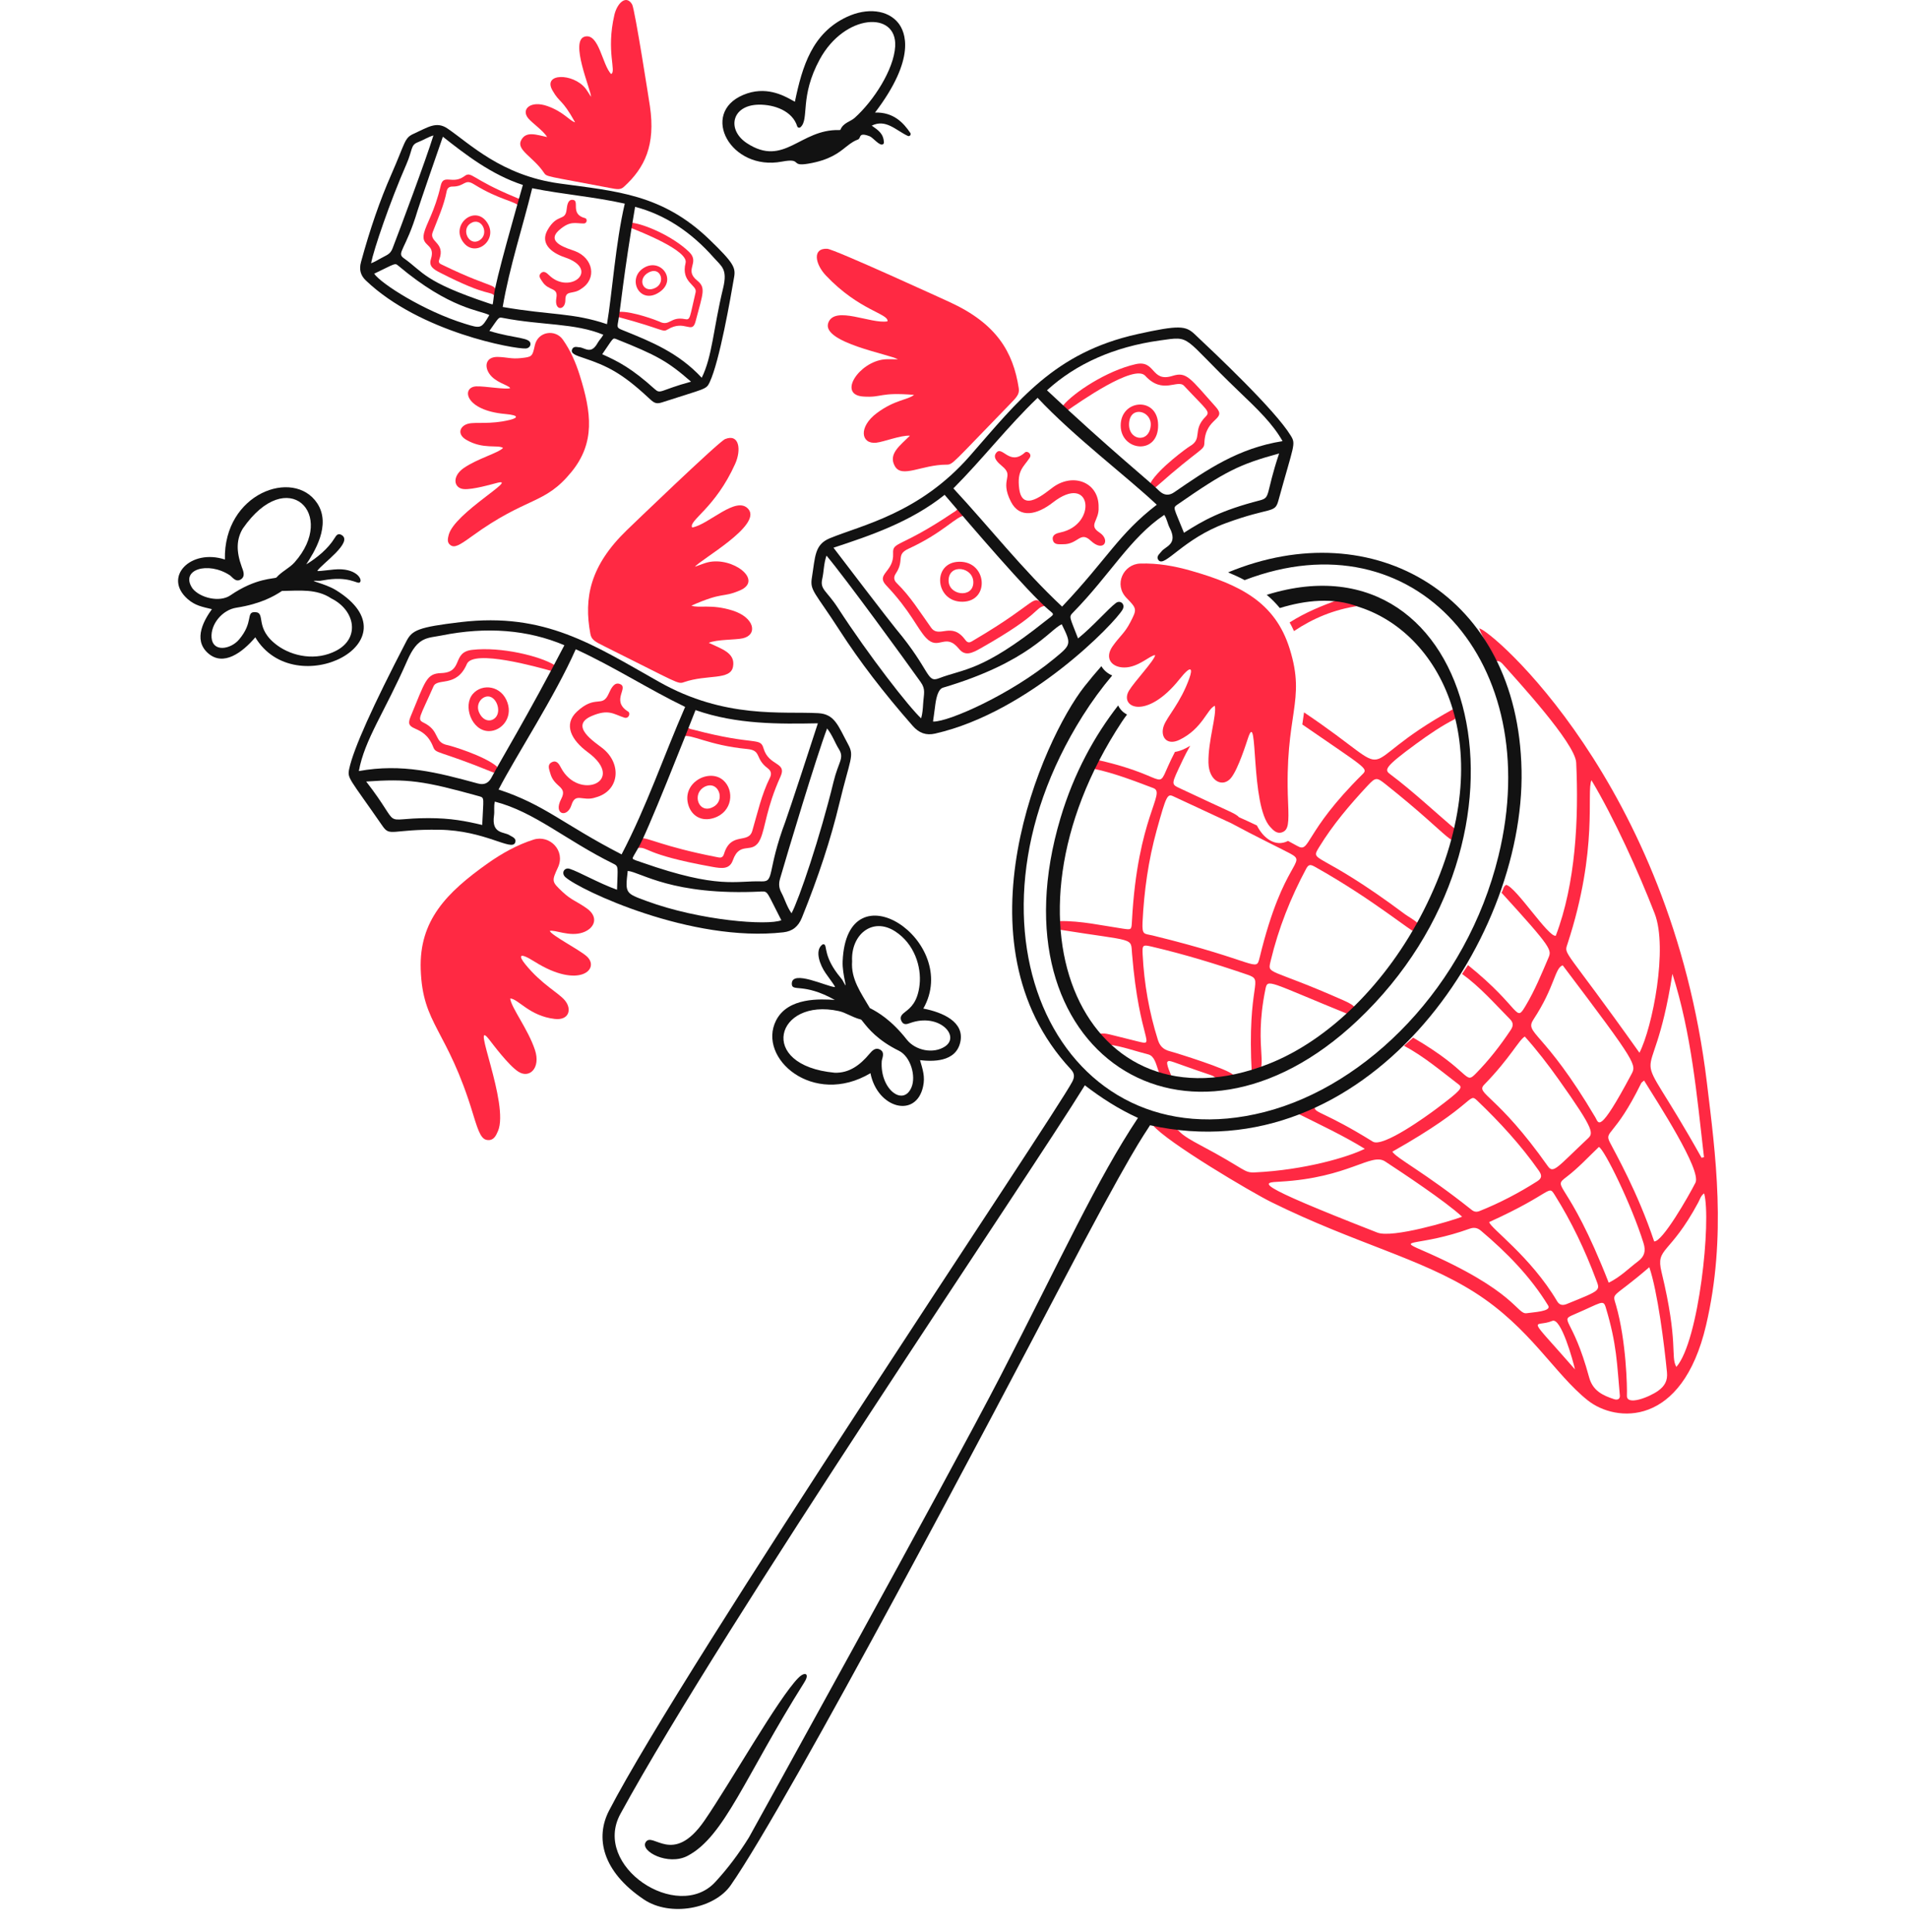
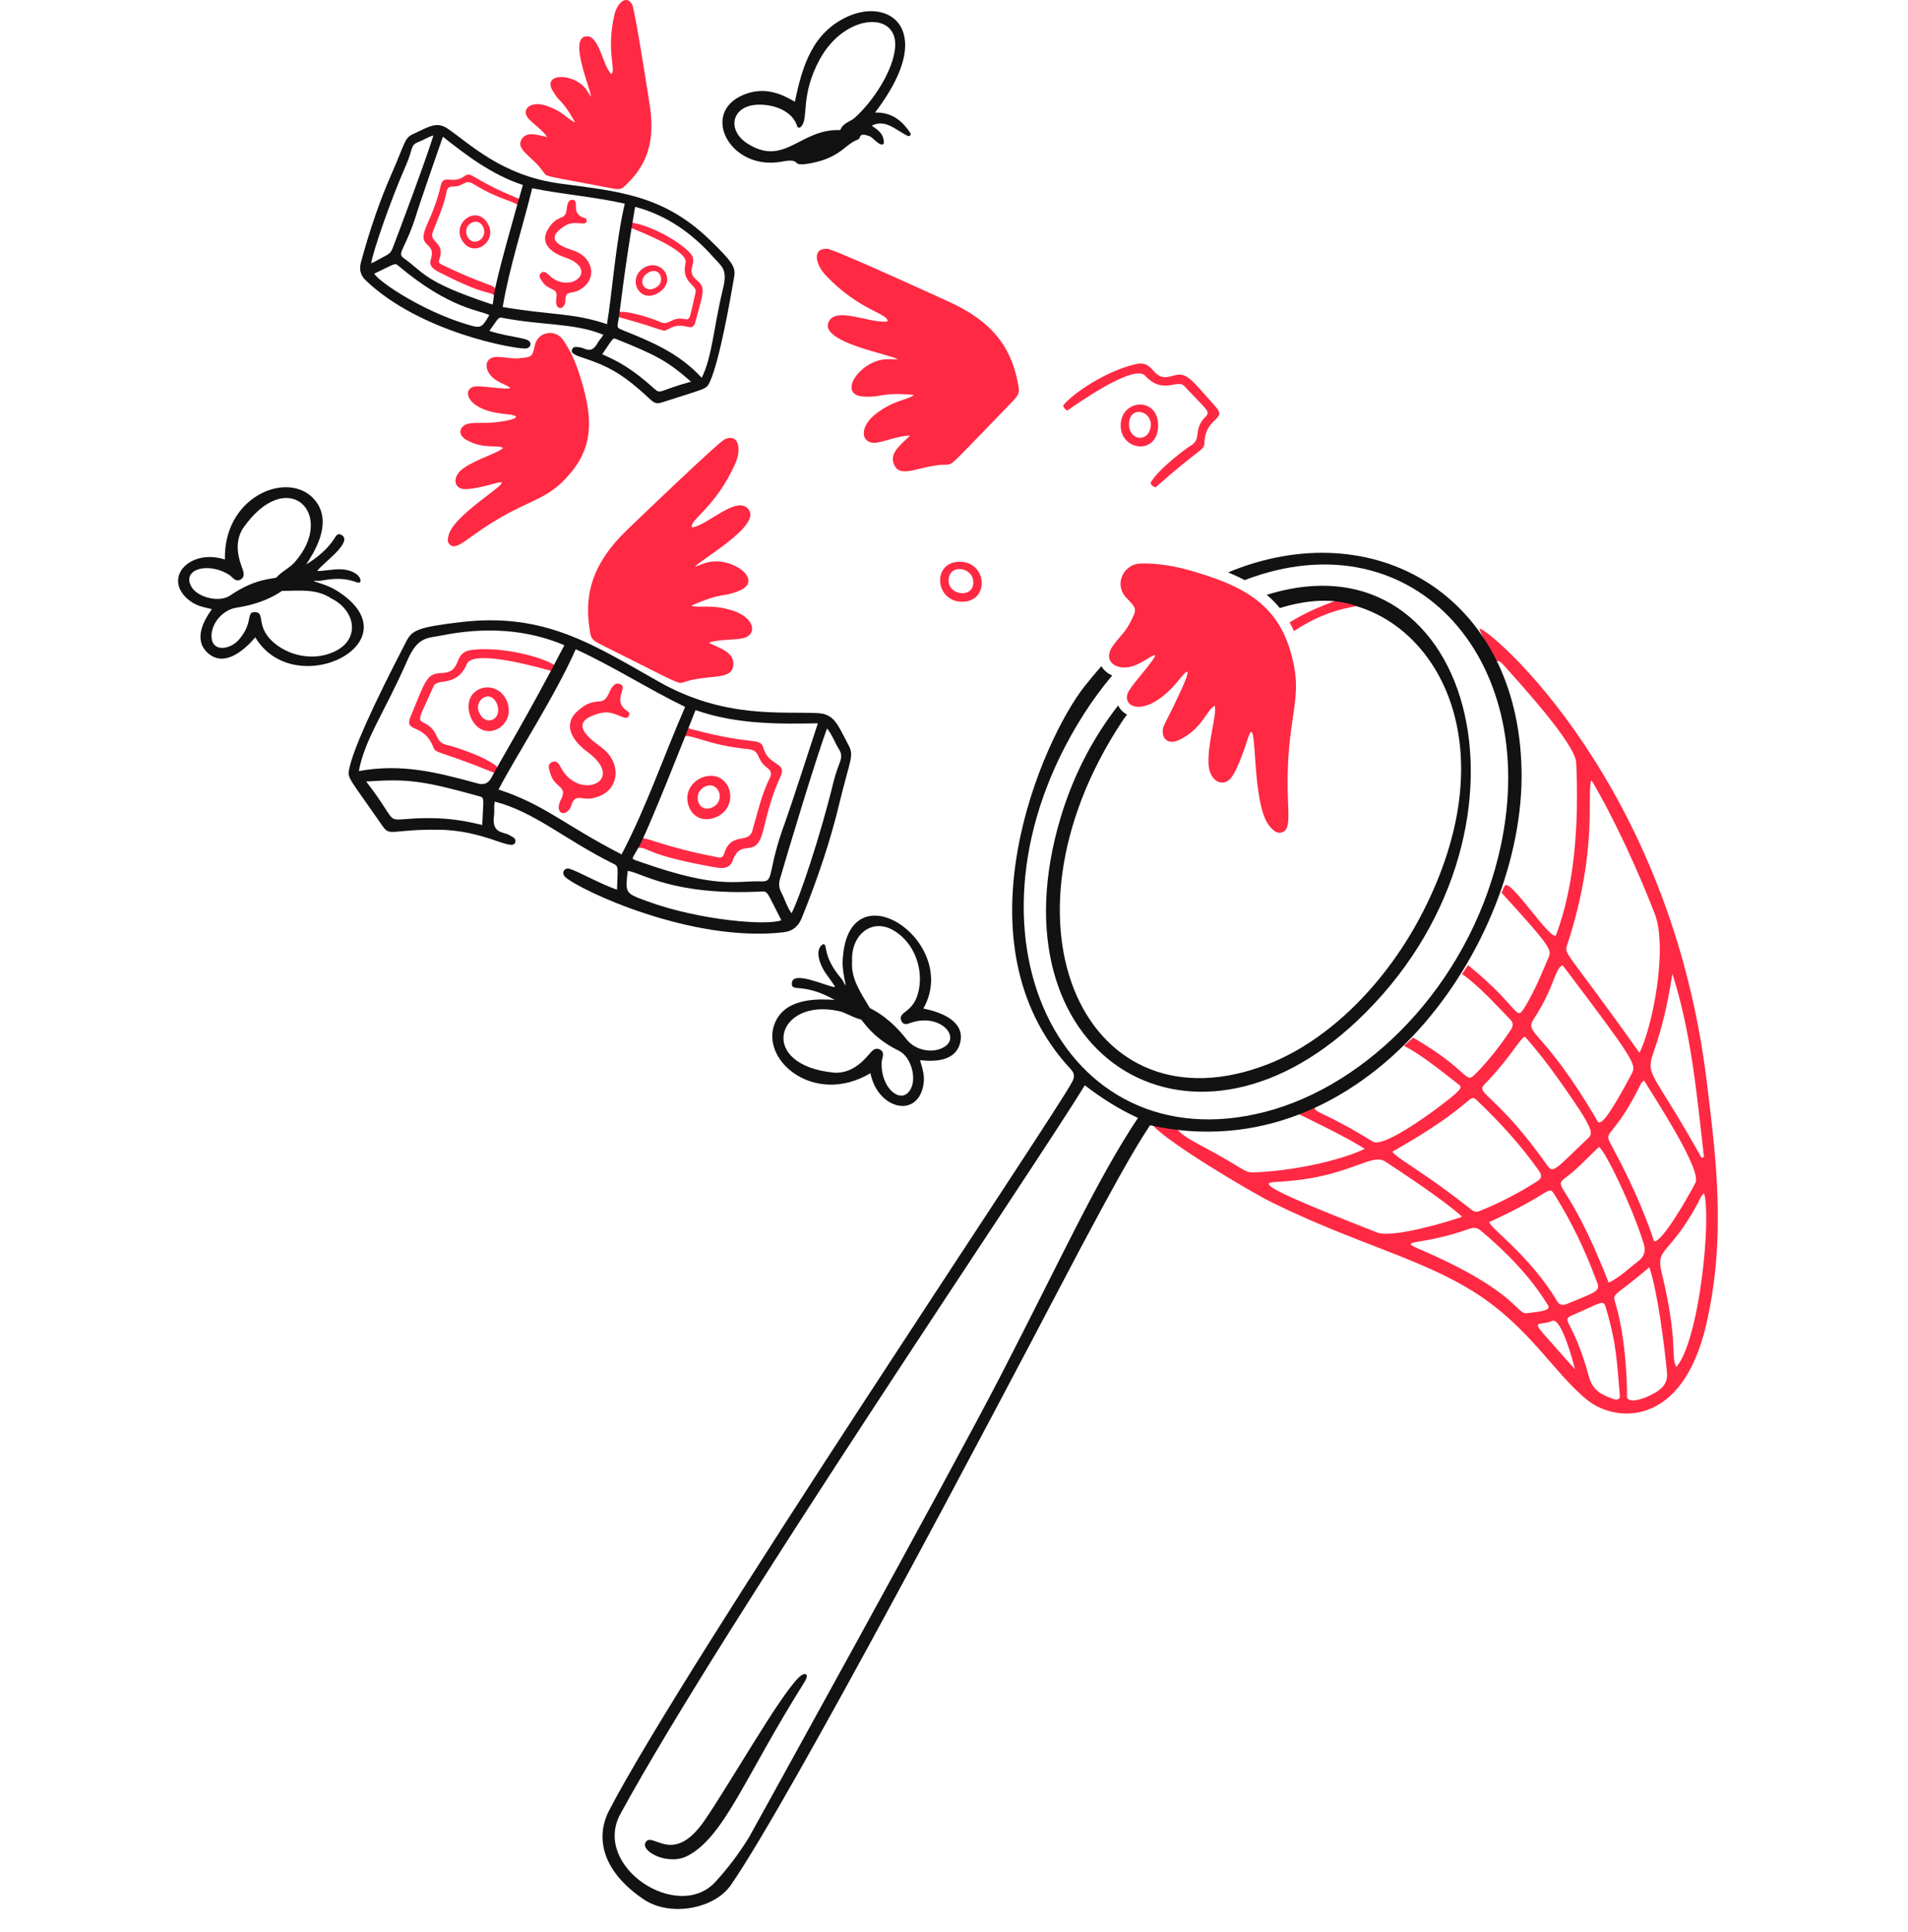
<svg xmlns="http://www.w3.org/2000/svg" width="80" height="81" viewBox="0 0 80 81" fill="none">
  <path d="M33.73 70.516C31.229 74.483 30.384 76.984 28.829 77.8C28.014 78.228 26.84 77.609 27.07 77.231C27.361 76.75 28.209 78.253 29.541 76.316C30.614 74.757 32.634 71.184 33.473 70.34C33.752 70.058 33.955 70.158 33.73 70.515V70.516Z" fill="#121212" />
  <path d="M54.255 26.455C55.061 25.918 55.93 25.55 56.972 25.397C56.672 25.281 56.369 25.203 56.063 25.16C55.393 25.413 54.773 25.651 54.072 26.093C54.137 26.208 54.198 26.329 54.255 26.456L54.255 26.455Z" fill="#FF2943" />
-   <path d="M58.297 32.463C58.048 32.276 58.001 32.188 59.39 31.173C59.909 30.794 60.438 30.43 61.014 30.138C61.022 29.993 61.064 29.843 60.952 29.715C56.35 32.24 59.032 32.792 54.677 29.864C54.654 30.026 54.629 30.194 54.604 30.371C57.253 32.2 57.38 32.208 57.133 32.452C54.635 34.928 54.954 35.789 54.389 35.461C54.298 35.409 54.167 35.337 54.006 35.253C53.467 35.527 52.965 35.13 52.699 34.604C52.447 34.484 52.191 34.366 51.949 34.258C51.788 34.087 51.621 34.063 49.506 33.063C49.077 32.86 49.095 32.916 49.603 31.835C49.679 31.672 49.781 31.478 49.905 31.262C49.704 31.387 49.479 31.49 49.264 31.521C48.297 33.376 49.382 32.618 46.06 31.868C45.981 31.98 45.897 32.09 45.868 32.229C46.726 32.412 47.54 32.729 48.358 33.038C48.906 33.245 47.694 34.226 47.461 38.612C47.441 38.99 47.444 38.983 47.068 38.928C46.189 38.798 45.319 38.596 44.422 38.614C44.38 38.739 44.465 38.854 44.454 38.977C47.63 39.484 47.406 39.281 47.465 39.983C47.772 43.714 48.523 43.857 47.689 43.654C46.466 43.357 46.368 43.292 46.121 43.337C46.179 43.542 46.324 43.676 46.493 43.791C47.058 43.864 47.591 44.063 48.141 44.201C48.656 44.33 48.416 45.481 49.154 45.322C49.17 45.114 48.906 44.732 48.941 44.519C49.054 44.42 48.969 44.464 50.765 45.068C50.872 45.103 50.959 45.156 51.031 45.238C51.262 45.206 51.495 45.182 51.704 45.06C51.527 44.828 49.327 44.142 49.045 44.068C48.778 43.998 48.63 43.852 48.548 43.591C48.181 42.428 47.972 41.237 47.91 40.02C47.889 39.603 47.912 39.594 48.317 39.69C49.663 40.005 50.984 40.409 52.292 40.856C53.057 41.118 52.266 41.107 52.488 45.044C53.34 44.908 52.515 44.11 53.059 41.462C53.153 41.005 53.163 41.151 56.675 42.576C56.893 42.305 56.926 42.2 56.335 41.938C53.141 40.523 53.132 40.889 53.282 40.265C53.606 38.915 54.113 37.635 54.769 36.413C54.869 36.226 54.956 36.239 55.126 36.333C57.652 37.75 59.178 39.09 59.423 39.117C59.877 38.843 59.145 38.502 58.912 38.328C55.248 35.591 54.902 36.18 55.312 35.509C55.884 34.573 56.592 33.742 57.336 32.943C57.686 32.568 57.723 32.58 58.118 32.894C60.982 35.173 60.998 35.718 61.114 34.843C60.235 34.103 59.22 33.15 58.298 32.463H58.297ZM52.817 40.132C52.658 40.79 52.782 40.305 48.325 39.216C47.98 39.132 47.88 39.212 47.905 38.665C47.968 37.357 48.149 36.065 48.499 34.802C48.907 33.333 48.946 33.261 49.209 33.389L51.629 34.514C52.551 35.015 53.797 35.62 54.088 35.777C54.861 36.193 53.818 36 52.818 40.133L52.817 40.132Z" fill="#FF2943" />
  <path d="M62.02 26.344C62.473 26.361 70.053 32.826 71.567 45.382C71.927 48.37 72.408 51.824 71.533 55.556C70.528 59.85 67.746 59.636 66.575 58.707C65.174 57.595 64.158 55.654 61.82 54.172C59.556 52.738 56.846 52.14 53.314 50.399C52.483 49.989 48.934 47.892 48.33 47.162C50.115 47.479 48.756 47.175 50.309 47.997C52.266 49.031 52.132 49.172 52.626 49.148C54.695 49.048 56.524 48.509 57.224 48.159C56.318 47.602 55.358 47.154 54.456 46.703C54.64 46.567 54.895 46.477 55.12 46.429C55.131 46.665 55.567 46.622 57.561 47.859C57.982 48.12 59.847 46.766 60.228 46.48C61.286 45.685 61.336 45.596 61.159 45.461C60.415 44.892 59.7 44.284 58.869 43.84L59.252 43.499C61.706 44.931 61.404 45.488 61.874 45.01C62.426 44.45 62.907 43.831 63.343 43.177C63.457 43.006 63.456 42.87 63.314 42.727C62.666 42.071 62.057 41.373 61.304 40.83L61.551 40.458C63.824 42.296 63.521 42.911 63.974 42.152C64.353 41.517 64.632 40.836 64.921 40.159C65.064 39.822 65.089 39.761 62.953 37.42C63.036 37.322 63.017 37.161 63.152 37.094C63.572 37.19 64.935 39.316 65.232 39.227C66.068 37.033 66.198 34.314 66.088 31.97C66.05 31.155 63.559 28.464 63.009 27.841C62.934 27.757 62.851 27.696 62.732 27.712C62.518 27.243 62.2 26.829 62.02 26.344ZM66.729 32.71C66.502 33.183 67.039 35.559 65.719 39.583C65.568 40.041 65.583 39.687 68.74 44.133C69.29 43.057 69.939 39.741 69.378 38.296C68.705 36.561 67.684 34.306 66.729 32.71L66.729 32.71ZM58.379 48.28C58.562 48.566 59.707 49.129 61.704 50.719C61.815 50.808 61.916 50.817 62.043 50.766C62.886 50.428 63.687 50.008 64.452 49.522C64.662 49.389 64.653 49.264 64.519 49.073C63.766 48.001 62.884 47.043 61.939 46.14C61.555 45.774 61.916 46.285 58.379 48.28ZM65.522 40.467C65.183 40.584 65.201 41.36 64.299 42.733C63.901 43.339 64.718 43.166 66.893 46.845C67.03 47.075 67.035 47.599 68.39 45.058C68.618 44.63 68.687 44.656 65.522 40.467ZM61.305 51.007C60.603 50.357 58.804 49.167 58.079 48.691C57.492 48.304 56.572 49.371 53.678 49.536C52.948 49.578 52.302 49.543 57.751 51.672C58.381 51.919 60.845 51.185 61.305 51.007L61.305 51.007ZM69.357 52.042C69.699 52.07 70.799 50.151 71.088 49.581C71.353 49.057 69.498 46.21 68.934 45.297C68.877 45.349 68.831 45.372 68.813 45.41C67.696 47.685 67.248 47.393 67.501 47.891C67.721 48.325 68.665 49.971 69.357 52.042V52.042ZM63.934 43.454C63.693 43.582 63.324 44.349 62.23 45.472C61.856 45.856 62.766 45.867 64.9 48.889C65.131 49.215 65.282 48.945 66.561 47.742C66.808 47.51 66.899 47.429 65.35 45.249C64.908 44.626 64.44 44.021 63.934 43.454H63.934ZM62.441 51.23C62.468 51.472 64.172 52.663 65.291 54.554C65.389 54.72 65.531 54.731 65.689 54.667C67.164 54.069 67.096 54.112 66.913 53.624C66.455 52.4 65.895 51.223 65.2 50.114C64.898 49.631 65.155 50 62.441 51.23ZM67.451 53.772C67.951 53.528 68.293 53.167 68.684 52.874C68.948 52.676 69.016 52.45 68.911 52.113C68.406 50.493 67.262 48.17 67.039 48.082C66.6 48.499 66.186 48.953 65.696 49.328C65.022 49.842 65.715 49.331 67.451 53.772ZM69.153 53.123C67.567 54.492 67.591 54.139 67.76 54.726C68.186 56.208 68.229 58.169 68.214 58.502C68.193 58.952 69.162 58.565 69.524 58.304C69.797 58.107 69.928 57.883 69.894 57.53C69.782 56.374 69.499 54.124 69.153 53.124V53.123ZM59.595 52.4C63.624 54.143 63.587 55.127 64.025 55.05C64.263 55.009 65.067 54.982 64.913 54.732C64.167 53.513 63.179 52.509 62.095 51.594C61.956 51.477 61.813 51.44 61.627 51.507C59.512 52.266 58.511 51.931 59.595 52.4ZM70.288 57.303C71.239 56.218 71.758 51.156 71.453 50.028C71.314 50.121 71.276 50.277 71.206 50.408C70.008 52.638 69.413 52.284 69.665 53.321C70.391 56.318 70.031 56.86 70.288 57.303ZM71.344 48.534L71.446 48.511C71.148 45.926 70.921 43.327 70.122 40.825C69.222 46.535 68.17 42.872 71.344 48.534ZM67.919 58.513C67.797 57.188 67.797 56.366 67.326 54.806C67.222 54.459 67.142 54.615 66.025 55.092C65.337 55.386 65.93 55.158 66.63 57.74C66.784 58.305 67.203 58.5 67.679 58.656C67.819 58.701 67.924 58.653 67.919 58.513ZM66.036 57.406C65.96 57.057 65.453 55.218 65.086 55.373C64.336 55.689 63.919 54.985 66.036 57.406Z" fill="#FF2943" />
  <path d="M53.141 24.929C53.137 24.929 53.13 24.931 53.13 24.931L53.113 24.936C53.312 25.104 53.495 25.287 53.661 25.49C54.736 25.16 55.915 25.032 56.958 25.438C60.501 26.552 63.052 31.543 59.688 38.175C58.151 41.206 55.72 43.609 53.184 44.603C45.595 47.583 41.405 38.816 47.036 30.262C47.101 30.164 47.174 30.061 47.255 29.954C47.084 29.867 46.956 29.734 46.883 29.573C45.909 30.826 45.037 32.379 44.466 34.291C41.528 44.126 49.815 49.49 56.914 42.785C65.13 35.025 61.937 22.212 53.141 24.928L53.141 24.929Z" fill="#121212" />
  <path d="M63.796 32.286C63.656 24.939 57.589 21.465 51.492 23.995C51.736 24.096 51.968 24.202 52.187 24.319C59.313 21.588 64.81 27.774 62.829 35.882C61.493 41.351 57.321 45.516 53.025 46.616C44.461 48.808 39.721 39.007 45.397 30.009C45.78 29.402 46.194 28.838 46.633 28.317C46.434 28.232 46.277 28.096 46.18 27.927C45.939 28.199 45.702 28.483 45.468 28.779C43.722 30.994 39.945 39.507 44.893 44.819C45.053 44.99 45.069 45.14 44.956 45.352C44.176 46.831 28.705 69.793 25.537 75.903C24.952 77.03 25.241 78.451 27 79.63C28.095 80.364 29.944 80.029 30.638 79.032C33.122 75.464 42.01 58.606 44.251 54.325C47.573 47.978 47.936 47.643 48.219 47.171C57.239 49.176 63.936 39.574 63.797 32.286L63.796 32.286ZM41.949 57.685C39.727 61.989 31.407 77.019 31.401 77.029C30.987 77.695 30.52 78.323 29.988 78.899C28.412 80.602 24.81 78.241 26.014 76.039C30.391 68.029 43.102 49.368 45.486 45.498C46.176 46.026 46.895 46.491 47.713 46.864C45.994 49.444 44.504 52.737 41.949 57.685Z" fill="#121212" />
  <path d="M38.714 42.28C40.316 39.459 35.498 36.245 35.331 40.302C35.307 40.872 35.585 41.6 35.374 41.18C35.325 41.082 35.32 41.075 35.243 40.983C34.519 40.115 34.687 39.646 34.559 39.592C34.53 39.58 34.498 39.584 34.474 39.603C34.145 39.855 34.389 40.471 34.62 40.8C34.889 41.185 35.014 41.332 35.008 41.38C34.677 41.366 33.202 40.635 33.199 41.237C33.199 41.605 33.664 41.17 35.002 41.918C34.416 41.881 33.04 41.794 32.54 42.779C31.739 44.353 34.092 46.417 36.497 44.99C36.791 46.471 38.413 46.9 38.705 45.544C38.794 45.133 38.689 44.84 38.576 44.443C39.063 44.499 40.089 44.551 40.268 43.668C40.437 42.842 39.541 42.441 38.713 42.28H38.714ZM36.97 44.487C36.978 44.366 37.128 44.115 36.889 43.995C36.713 43.906 36.58 44.028 36.455 44.179C36.061 44.652 35.6 44.992 34.995 44.97C31.715 44.663 32.536 41.812 35.168 42.385C35.321 42.418 35.463 42.484 35.614 42.555C36.222 42.84 36.026 42.636 36.209 42.867C36.401 43.109 36.8 43.613 37.69 44.049C38.181 44.291 38.415 45.112 38.217 45.582C37.872 46.405 36.89 45.662 36.97 44.486L36.97 44.487ZM36.548 42.298C36.508 42.276 36.478 42.262 36.473 42.262C36.096 41.619 35.672 41.041 35.728 40.302C35.669 39.189 36.573 38.431 37.524 39.039C38.346 39.563 38.636 40.536 38.559 41.267C38.481 42.009 38.172 42.25 37.966 42.41C37.839 42.508 37.708 42.611 37.79 42.791C37.88 42.988 38.021 42.937 38.157 42.888C39.363 42.452 40.278 43.424 39.627 43.867C39.132 44.197 38.379 44.037 38.02 43.581C37.362 42.742 36.792 42.432 36.548 42.299V42.298Z" fill="#121212" />
  <path d="M14.086 24.74C13.612 24.447 12.835 24.322 13.3 24.347C13.413 24.353 13.419 24.351 13.535 24.33C14.647 24.124 14.976 24.501 15.084 24.416C15.226 24.306 14.938 23.783 14.001 23.875C13.483 23.926 13.342 23.956 13.305 23.93C13.479 23.65 14.84 22.72 14.317 22.424C14.165 22.338 14.096 22.451 14.029 22.559C13.755 23.006 13.287 23.388 12.84 23.66C13.16 23.167 13.909 22.012 13.297 21.092C12.311 19.614 9.365 20.678 9.43 23.456C7.998 22.988 6.823 24.187 7.864 25.109C8.179 25.389 8.485 25.441 8.886 25.537C8.599 25.933 8.051 26.802 8.732 27.391C9.369 27.942 10.156 27.362 10.704 26.718C12.375 29.497 17.542 26.876 14.087 24.74L14.086 24.74ZM14.11 27.271C13.25 27.729 12.261 27.506 11.661 27.08C10.614 26.337 11.192 25.661 10.676 25.661C10.306 25.661 10.64 26.08 10.024 26.809C9.677 27.221 8.923 27.358 8.871 26.734C8.825 26.167 9.32 25.567 9.91 25.476C10.962 25.313 11.513 24.969 11.748 24.822C11.79 24.796 11.818 24.774 11.818 24.774C12.563 24.761 13.275 24.675 13.89 25.086C14.889 25.581 15.107 26.741 14.11 27.271ZM10.103 24.286C10.302 24.153 10.194 23.922 10.136 23.764C9.893 23.099 9.914 22.6 10.181 22.157C12.051 19.457 14.142 21.559 12.35 23.576C12.135 23.817 11.81 23.957 11.589 24.211C11.486 24.272 10.727 24.224 9.662 24.956C9.207 25.269 8.386 25.062 8.074 24.672C7.524 23.878 8.719 23.514 9.635 24.115C9.738 24.182 9.882 24.433 10.103 24.286V24.286Z" fill="#121212" />
  <path d="M38.168 5.572C37.885 5.155 37.472 4.697 36.69 4.718C38.432 2.423 37.956 1.332 37.664 0.964C37.225 0.413 36.358 0.311 35.506 0.71C34.057 1.389 33.639 2.772 33.329 4.264C33.296 4.247 33.256 4.225 33.218 4.204C32.854 4.002 32.096 3.582 31.157 3.981C29.332 4.756 30.634 7.179 32.78 6.776C33.671 6.609 33.098 6.994 33.886 6.862C34.784 6.711 35.166 6.404 35.472 6.158C35.984 5.746 35.977 5.933 36.055 5.747C36.086 5.672 36.125 5.579 36.466 5.713C36.61 5.77 36.889 6.145 37.027 6.044C37.049 6.027 37.062 6 37.061 5.972C37.045 5.602 36.828 5.46 36.551 5.267C37.139 4.976 37.553 5.455 38.061 5.697C38.139 5.735 38.217 5.644 38.168 5.572ZM37.534 1.942C37.479 2.918 36.626 4.234 35.832 4.944C35.653 5.103 35.348 5.147 35.235 5.447C35.221 5.45 35.201 5.453 35.184 5.452C33.54 5.41 32.878 7.02 31.322 6.006C30.463 5.447 30.667 4.407 31.811 4.388C32.474 4.377 33.228 4.655 33.426 5.294C33.444 5.354 33.523 5.374 33.568 5.328C33.941 4.988 33.517 4.054 34.373 2.485C35.415 0.573 37.615 0.444 37.534 1.942Z" fill="#121212" />
-   <path d="M43.834 25.391C43.336 25.486 43.742 25.691 41.112 27.181C40.749 27.386 40.464 27.517 40.21 27.202C39.633 26.49 39.361 27.306 38.827 26.74C38.458 26.349 38.176 25.612 37.16 24.543C36.7 24.06 37.487 23.984 37.447 23.204C37.42 22.686 37.722 22.998 39.956 21.494C40.031 21.444 40.12 21.407 40.157 21.313C40.3 21.372 40.415 21.459 40.468 21.612C40.108 21.611 39.598 22.309 38.099 23.001C37.543 23.257 37.942 23.472 37.56 24.043C37.45 24.206 37.486 24.336 37.606 24.452C38.172 25.003 38.583 25.673 39.038 26.309C39.38 26.787 39.891 26.028 40.474 26.826C40.599 26.999 40.698 26.916 40.819 26.845C43.714 25.142 43.191 24.887 43.834 25.392L43.834 25.391Z" fill="#FF2943" />
  <path d="M48.245 20.232C48.607 19.614 49.787 18.765 49.883 18.71C50.449 18.388 49.973 18.048 50.549 17.467C50.766 17.248 50.614 17.209 49.649 16.177C49.371 15.879 48.757 16.561 48.018 15.753C47.552 15.245 45.247 16.867 44.75 17.212C44.66 17.167 44.602 17.096 44.573 17C45.01 16.463 46.404 15.541 47.613 15.267C48.467 15.073 48.249 16.044 49.163 15.757C49.759 15.57 49.898 15.854 50.979 17.062C51.472 17.614 50.541 17.479 50.499 18.558C50.486 18.902 50.394 18.71 48.453 20.43C48.356 20.393 48.258 20.357 48.245 20.232H48.245Z" fill="#FF2943" />
-   <path d="M46.063 21.268C46.093 21.83 45.615 22.009 46.095 22.321C46.582 22.637 46.275 23.18 45.732 22.666C45.287 22.244 45.208 22.828 44.565 22.815C44.399 22.812 44.191 22.851 44.145 22.634C44.099 22.416 44.301 22.355 44.463 22.321C46.025 21.994 45.781 19.793 44.145 21.065C43.483 21.58 42.753 21.751 42.387 21.033C41.895 20.069 42.554 19.985 42.019 19.543C41.842 19.396 41.634 19.203 41.747 19.018C42.003 18.599 42.308 19.578 42.977 18.966C43.066 18.885 43.281 19.027 43.172 19.193C42.92 19.578 42.632 19.718 42.735 20.493C42.871 21.53 43.83 20.656 44.163 20.418C45.02 19.805 46.086 20.23 46.063 21.268Z" fill="#FF2943" />
-   <path d="M50.936 29.587C50.618 29.713 50.42 30.547 49.456 31.014C48.913 31.277 48.632 30.874 48.797 30.423C48.941 30.03 49.495 29.471 49.865 28.441C50.014 28.029 49.961 27.839 49.458 28.47C48.069 30.213 46.921 29.658 47.335 28.956C47.562 28.574 48.407 27.685 48.434 27.464C48.225 27.464 47.734 27.982 47.142 27.982C46.614 27.982 46.295 27.598 46.651 27.091C46.948 26.667 47.154 26.548 47.389 26.092C47.675 25.54 47.678 25.523 47.233 25.066C46.687 24.505 47.105 23.647 47.809 23.625C48.541 23.602 49.247 23.728 49.944 23.928C51.989 24.514 53.462 25.241 54.073 27.193C54.774 29.433 53.845 29.901 54.008 33.641C54.046 34.512 54.023 34.788 53.768 34.887C53.543 34.975 53.39 34.81 53.255 34.663C52.418 33.75 52.756 29.696 52.339 30.909C52.256 31.151 51.925 32.218 51.623 32.602C51.282 33.035 50.686 32.762 50.669 31.973C50.65 31.059 51.026 29.961 50.935 29.586L50.936 29.587Z" fill="#FF2943" />
+   <path d="M50.936 29.587C50.618 29.713 50.42 30.547 49.456 31.014C48.913 31.277 48.632 30.874 48.797 30.423C50.014 28.029 49.961 27.839 49.458 28.47C48.069 30.213 46.921 29.658 47.335 28.956C47.562 28.574 48.407 27.685 48.434 27.464C48.225 27.464 47.734 27.982 47.142 27.982C46.614 27.982 46.295 27.598 46.651 27.091C46.948 26.667 47.154 26.548 47.389 26.092C47.675 25.54 47.678 25.523 47.233 25.066C46.687 24.505 47.105 23.647 47.809 23.625C48.541 23.602 49.247 23.728 49.944 23.928C51.989 24.514 53.462 25.241 54.073 27.193C54.774 29.433 53.845 29.901 54.008 33.641C54.046 34.512 54.023 34.788 53.768 34.887C53.543 34.975 53.39 34.81 53.255 34.663C52.418 33.75 52.756 29.696 52.339 30.909C52.256 31.151 51.925 32.218 51.623 32.602C51.282 33.035 50.686 32.762 50.669 31.973C50.65 31.059 51.026 29.961 50.935 29.586L50.936 29.587Z" fill="#FF2943" />
  <path d="M37.647 15.063C37.342 14.86 34.415 14.358 34.731 13.526C35.007 12.798 36.52 13.592 37.211 13.471C37.269 13.143 36.036 13.034 34.629 11.55C34.18 11.075 34.045 10.396 34.684 10.429C34.98 10.444 39.744 12.63 39.835 12.672C41.776 13.566 42.481 14.748 42.715 16.274C42.753 16.525 42.631 16.649 42.323 16.965C39.884 19.47 39.96 19.478 39.675 19.479C38.648 19.481 37.816 20.06 37.522 19.545C37.227 19.029 37.743 18.675 38.152 18.265C37.78 18.237 37.056 18.524 36.74 18.559C36.096 18.629 35.983 17.9 36.764 17.317C37.522 16.751 38.07 16.769 38.325 16.553C36.833 16.435 37.016 16.677 36.196 16.623C35.105 16.55 36.016 15.175 37.077 15.066C37.229 15.05 37.384 15.063 37.648 15.063L37.647 15.063Z" fill="#FF2943" />
-   <path d="M54.121 18.265C53.461 17.181 50.925 14.795 50.091 14.01C49.717 13.658 49.45 13.616 47.682 14.009C44.202 14.784 42.697 16.797 40.655 19.125C38.544 21.529 36.129 22.012 34.792 22.565C34.149 22.831 34.184 23.332 34.041 24.218C33.952 24.766 34.155 24.801 35.21 26.436C36.042 27.726 37.042 29.032 38.268 30.429C38.532 30.73 38.829 30.84 39.209 30.753C43.179 29.848 46.77 26.089 47.068 25.554C47.195 25.329 46.973 25.14 46.788 25.279C46.47 25.515 45.836 26.25 45.201 26.764C44.85 25.848 44.802 25.87 44.995 25.673C46.54 24.1 47.384 22.543 48.816 21.585C48.935 21.767 48.952 21.951 49.04 22.121C49.41 22.83 48.855 22.9 48.694 23.123C48.628 23.215 48.453 23.329 48.578 23.485C48.835 23.801 49.597 22.589 51.407 21.928C53.278 21.242 53.449 21.536 53.597 21C54.253 18.615 54.343 18.63 54.121 18.265ZM43.815 26.048C41.158 28.165 40.419 28.028 39.364 28.436C38.846 28.637 39.024 28.106 37.572 26.37C37.343 26.097 35.227 23.335 34.947 22.961C36.466 22.46 38.176 21.888 39.607 20.744C40.722 22.048 43.097 24.832 43.977 25.571C44.233 25.786 44.219 25.727 43.815 26.048ZM39.211 29.574C39.268 29.125 39.376 28.877 39.533 28.83C43.143 27.761 44.004 26.402 44.517 26.17C44.932 27.015 44.919 27.019 44.196 27.615C42.37 29.118 39.8 30.249 39.147 30.249C39.104 30.249 39.117 30.32 39.212 29.574H39.211ZM39.974 20.474C41.207 19.236 42.263 17.866 43.505 16.678C45.032 18.308 47.248 19.978 48.502 21.159C46.899 22.391 46.438 23.415 44.533 25.43C42.874 23.879 41.487 22.102 39.974 20.474ZM53.776 18.493C51.916 18.789 50.612 19.687 49.232 20.637C49.016 20.786 48.81 20.769 48.615 20.588C48.323 20.279 46.567 18.871 43.898 16.361C45.13 15.241 46.719 14.539 48.625 14.273C50.003 14.08 49.501 14.069 51.943 16.404C52.733 17.16 53.36 17.759 53.776 18.493ZM38.602 28.593C38.822 28.901 38.733 29.073 38.705 29.52C38.693 29.713 38.68 29.912 38.622 30.114C38.126 29.658 36.445 27.508 35.132 25.484C34.659 24.754 34.374 24.718 34.475 24.27C34.548 23.942 34.533 23.646 34.654 23.292C35.466 24.26 37.941 27.663 38.602 28.593ZM49.366 21.154C51.369 19.764 51.95 19.469 53.632 19.01C53.05 20.75 53.291 20.856 52.819 20.978C51.198 21.396 50.469 21.806 49.642 22.335C49.214 21.263 49.161 21.298 49.366 21.154Z" fill="#121212" />
  <path d="M40.224 23.549C41.387 23.534 41.511 25.206 40.364 25.226C39.2 25.246 39.06 23.564 40.224 23.549ZM40.81 24.434C40.834 23.768 39.788 23.605 39.773 24.324C39.76 24.961 40.787 25.093 40.81 24.434Z" fill="#FF2943" />
  <path d="M48.559 17.823C48.568 19.093 47 18.917 46.989 17.85C46.977 16.73 48.551 16.607 48.559 17.823ZM48.248 17.847C48.303 17.233 47.425 16.992 47.345 17.693C47.255 18.466 48.179 18.616 48.248 17.847Z" fill="#FF2943" />
  <path d="M20.771 12.428C20.498 12.149 20.539 12.495 18.463 11.437C18.177 11.291 17.972 11.164 18.066 10.867C18.279 10.192 17.639 10.365 17.776 9.782C17.87 9.377 18.224 8.883 18.48 7.776C18.595 7.275 18.978 7.748 19.463 7.391C19.785 7.154 19.709 7.487 21.629 8.278C21.694 8.305 21.755 8.347 21.831 8.331C21.854 8.447 21.847 8.559 21.771 8.658C21.619 8.427 20.953 8.396 19.871 7.725C19.47 7.476 19.501 7.824 18.971 7.821C18.819 7.82 18.752 7.898 18.727 8.024C18.613 8.622 18.358 9.171 18.142 9.734C17.979 10.157 18.685 10.163 18.419 10.877C18.361 11.031 18.456 11.059 18.555 11.107C20.883 12.24 20.822 11.8 20.771 12.428Z" fill="#FF2943" />
  <path d="M25.964 13.071C26.514 13.042 27.562 13.44 27.638 13.478C28.085 13.705 28.101 13.254 28.721 13.378C28.954 13.425 28.914 13.31 29.167 12.252C29.241 11.945 28.541 11.841 28.746 11.022C28.875 10.506 26.852 9.713 26.418 9.54C26.409 9.464 26.43 9.395 26.48 9.336C27.011 9.389 28.197 9.894 28.887 10.555C29.374 11.021 28.657 11.294 29.23 11.759C29.604 12.063 29.48 12.274 29.162 13.482C29.017 14.035 28.709 13.379 27.997 13.81C27.77 13.947 27.855 13.807 25.924 13.29C25.906 13.211 25.888 13.133 25.963 13.072L25.964 13.071Z" fill="#FF2943" />
  <path d="M21.093 18.779C20.877 18.628 20.255 18.854 19.545 18.434C19.145 18.196 19.284 17.844 19.645 17.759C19.958 17.684 20.553 17.803 21.373 17.604C21.701 17.524 21.801 17.41 21.182 17.355C19.47 17.203 19.339 16.228 19.966 16.197C20.309 16.18 21.24 16.346 21.394 16.269C21.305 16.135 20.764 16.039 20.511 15.658C20.287 15.319 20.397 14.95 20.876 14.963C21.274 14.974 21.438 15.055 21.832 15.013C22.308 14.962 22.32 14.956 22.425 14.476C22.554 13.887 23.283 13.791 23.597 14.234C23.923 14.695 24.142 15.203 24.309 15.736C24.801 17.301 24.96 18.556 23.965 19.779C22.822 21.182 22.127 20.783 19.79 22.478C19.246 22.872 19.059 22.974 18.887 22.853C18.734 22.745 18.775 22.577 18.812 22.428C19.046 21.502 21.794 19.998 20.838 20.244C20.647 20.293 19.82 20.535 19.445 20.503C19.021 20.467 18.943 19.969 19.443 19.622C20.023 19.221 20.889 18.995 21.092 18.779L21.093 18.779Z" fill="#FF2943" />
  <path d="M24.782 4.059C24.782 3.776 23.862 1.681 24.532 1.531C25.117 1.4 25.25 2.71 25.622 3.103C25.858 3.001 25.403 2.162 25.76 0.626C25.874 0.135 26.253 -0.24 26.504 0.185C26.62 0.382 27.239 4.374 27.25 4.45C27.491 6.079 27.039 7.033 26.158 7.833C26.013 7.964 25.881 7.939 25.547 7.875C22.9 7.368 22.927 7.423 22.805 7.239C22.366 6.581 21.64 6.291 21.848 5.883C22.055 5.474 22.501 5.656 22.939 5.745C22.798 5.494 22.306 5.151 22.15 4.962C21.831 4.578 22.251 4.196 22.958 4.449C23.643 4.695 23.866 5.056 24.113 5.129C23.554 4.12 23.476 4.34 23.163 3.789C22.746 3.057 24.016 3.059 24.538 3.694C24.613 3.785 24.67 3.89 24.782 4.059H24.782Z" fill="#FF2943" />
  <path d="M29.748 10.044C27.767 8.132 25.838 8.019 23.454 7.691C21.02 7.356 19.687 6.014 18.764 5.388C18.296 5.069 17.94 5.339 17.352 5.604C16.946 5.786 17.013 5.936 16.407 7.315C15.931 8.395 15.516 9.595 15.137 10.983C15.051 11.297 15.115 11.543 15.338 11.756C17.611 13.929 21.573 14.637 22.044 14.609C22.164 14.6 22.229 14.522 22.239 14.448C22.283 14.127 21.61 14.21 20.519 13.874C20.928 13.299 20.893 13.29 21.077 13.326C22.728 13.647 24.085 13.534 25.295 14.032C25.23 14.164 25.129 14.249 25.06 14.373C24.85 14.752 24.66 14.679 24.476 14.609C24.316 14.548 24.337 14.568 24.239 14.553C24.165 14.54 24.028 14.518 23.983 14.661C23.93 14.827 24.142 14.898 24.493 15.015C25.443 15.334 26.068 15.635 27.158 16.646C27.401 16.872 27.481 16.958 27.753 16.87C29.568 16.278 29.607 16.341 29.754 16.028C30.173 15.14 30.63 12.491 30.78 11.621C30.85 11.218 30.763 11.023 29.748 10.044ZM16.71 11.147C18.867 12.959 20.126 13.001 20.517 13.209C20.179 13.783 20.16 13.777 19.503 13.575C17.781 13.046 15.985 11.898 15.688 11.474C16.591 11.044 16.548 11.011 16.71 11.147ZM18.173 5.677C17.87 6.667 16.782 9.576 16.459 10.413C16.358 10.671 16.228 10.679 15.917 10.857C15.804 10.922 15.688 10.989 15.558 11.036C15.672 10.459 16.332 8.505 17.041 6.883C17.31 6.265 17.209 6.082 17.524 5.961C17.748 5.877 17.927 5.752 18.173 5.677ZM20.658 12.758C20.637 12.764 20.555 12.736 20.469 12.707C17.76 11.799 17.763 11.415 16.929 10.823C16.61 10.597 17.015 10.476 17.508 8.827C17.57 8.62 18.405 6.189 18.569 5.731C19.524 6.485 20.605 7.322 21.923 7.754C21.683 8.612 20.753 11.829 20.705 12.421C20.703 12.438 20.667 12.743 20.658 12.758ZM25.834 14.213C27.548 14.897 27.996 15.147 28.974 16C27.657 16.359 27.705 16.54 27.447 16.307C26.503 15.454 25.93 15.153 25.25 14.85C25.71 14.187 25.682 14.152 25.834 14.213ZM22.314 7.891C23.614 8.152 24.922 8.25 26.196 8.537C25.811 10.169 25.666 12.315 25.45 13.59C24.015 13.102 23.107 13.221 21.077 12.869C21.368 11.167 21.913 9.534 22.314 7.892L22.314 7.891ZM26.133 13.851C25.874 13.746 25.869 13.745 25.921 13.466C26.01 12.997 26.142 11.506 26.629 8.671C27.854 8.989 28.965 9.707 29.932 10.805C30.257 11.171 30.514 11.278 30.318 12.086C29.902 13.807 29.869 14.93 29.423 15.836C28.444 14.785 27.32 14.331 26.133 13.851L26.133 13.851Z" fill="#121212" />
  <path d="M24.368 12.109C24.02 12.367 23.702 12.136 23.705 12.577C23.708 13.023 23.229 13.057 23.328 12.489C23.41 12.023 23.002 12.221 22.737 11.802C22.669 11.694 22.555 11.577 22.675 11.455C22.795 11.333 22.921 11.437 23.012 11.527C23.885 12.393 25.198 11.301 23.684 10.789C23.071 10.581 22.651 10.185 22.957 9.644C23.369 8.918 23.702 9.306 23.759 8.775C23.779 8.598 23.814 8.383 23.981 8.377C24.359 8.364 23.859 8.977 24.537 9.146C24.628 9.169 24.627 9.367 24.474 9.368C24.118 9.369 23.907 9.244 23.452 9.64C22.843 10.169 23.812 10.413 24.108 10.526C24.867 10.815 25.046 11.682 24.368 12.109Z" fill="#FF2943" />
  <path d="M20.421 9.323C20.925 10.064 19.903 10.854 19.403 10.125C18.903 9.396 19.917 8.58 20.421 9.323ZM20.101 10.076C20.54 9.808 20.199 9.066 19.731 9.362C19.316 9.624 19.667 10.341 20.101 10.076Z" fill="#FF2943" />
  <path d="M27.645 12.25C26.832 12.796 26.28 11.712 26.961 11.251C27.675 10.767 28.424 11.727 27.645 12.25ZM27.497 12.059C27.916 11.833 27.698 11.167 27.213 11.413C26.678 11.685 26.974 12.342 27.497 12.059Z" fill="#FF2943" />
  <path d="M26.712 35.551C27.213 35.476 26.894 35.804 29.869 36.34C30.28 36.415 30.592 36.444 30.728 36.063C31.037 35.2 31.563 35.88 31.881 35.171C32.1 34.679 32.122 33.89 32.729 32.547C33.004 31.938 32.236 32.126 32.016 31.378C31.87 30.88 31.686 31.279 29.082 30.592C28.994 30.569 28.899 30.564 28.833 30.487C28.718 30.59 28.637 30.71 28.639 30.872C28.978 30.752 29.691 31.243 31.334 31.4C31.943 31.459 31.638 31.794 32.188 32.206C32.346 32.324 32.354 32.458 32.28 32.607C31.928 33.314 31.762 34.081 31.542 34.832C31.377 35.397 30.644 34.848 30.358 35.795C30.296 35.999 30.176 35.953 30.037 35.927C27.784 35.488 27.134 35.093 26.889 35.145C26.776 35.169 26.699 35.319 26.712 35.551Z" fill="#FF2943" />
  <path d="M20.84 32.138C20.294 31.675 18.9 31.263 18.792 31.243C18.152 31.126 18.489 30.648 17.753 30.29C17.476 30.155 17.606 30.067 18.175 28.775C18.34 28.401 19.144 28.843 19.575 27.836C19.846 27.202 22.559 27.971 23.142 28.133C23.212 28.062 23.244 27.975 23.238 27.874C22.649 27.512 21.028 27.102 19.797 27.243C18.926 27.342 19.453 28.186 18.495 28.217C17.871 28.238 17.834 28.552 17.212 30.05C16.928 30.734 17.763 30.299 18.159 31.303C18.286 31.623 18.308 31.413 20.709 32.393C20.788 32.327 20.869 32.261 20.84 32.138Z" fill="#FF2943" />
  <path d="M24.966 33.432C24.433 33.613 24.131 33.201 23.961 33.748C23.789 34.302 23.184 34.155 23.531 33.493C23.816 32.949 23.234 33.032 23.07 32.41C23.028 32.249 22.934 32.06 23.131 31.956C23.335 31.848 23.442 32.03 23.517 32.177C24.253 33.593 26.309 32.757 24.64 31.529C23.965 31.032 23.602 30.377 24.193 29.829C24.988 29.093 25.247 29.705 25.527 29.07C25.62 28.859 25.75 28.606 25.958 28.664C26.431 28.797 25.572 29.357 26.341 29.834C26.444 29.898 26.366 30.144 26.177 30.084C25.737 29.945 25.525 29.707 24.806 30.017C23.846 30.43 24.947 31.115 25.268 31.37C26.092 32.028 25.971 33.17 24.966 33.431V33.432Z" fill="#FF2943" />
  <path d="M30.327 32.712C29.738 32.189 28.552 32.816 28.871 33.776C29.016 34.211 29.424 34.459 29.941 34.288C30.718 34.032 30.8 33.131 30.327 32.712ZM29.826 33.865C29.344 34.049 29.093 33.466 29.364 33.13C29.477 32.99 29.664 32.901 29.835 32.928C30.218 32.99 30.364 33.659 29.826 33.864L29.826 33.865Z" fill="#FF2943" />
  <path d="M21.28 29.462C21.035 28.737 20.223 28.637 19.829 29.087C19.393 29.586 19.78 30.649 20.5 30.649C21.023 30.649 21.497 30.102 21.28 29.462ZM20.812 30.035C20.646 30.274 20.277 30.283 20.09 29.871C19.932 29.522 20.189 29.195 20.46 29.195C20.792 29.195 21.012 29.745 20.812 30.035Z" fill="#FF2943" />
-   <path d="M21.391 41.857C21.732 41.871 22.195 42.592 23.259 42.715C23.858 42.784 23.991 42.31 23.686 41.939C23.421 41.616 22.712 41.273 22.023 40.421C21.747 40.08 21.734 39.885 22.416 40.314C24.303 41.501 25.204 40.597 24.581 40.073C24.241 39.786 23.149 39.226 23.05 39.027C23.247 38.959 23.882 39.285 24.441 39.09C24.939 38.916 25.114 38.448 24.611 38.086C24.19 37.784 23.958 37.74 23.584 37.387C23.133 36.961 23.124 36.945 23.393 36.367C23.723 35.657 23.046 34.986 22.374 35.197C21.701 35.409 21.051 35.769 20.458 36.188C18.722 37.417 17.572 38.589 17.64 40.633C17.718 42.98 18.749 43.114 19.832 46.698C20.084 47.532 20.197 47.785 20.47 47.794C20.711 47.803 20.801 47.597 20.88 47.414C21.366 46.275 19.71 42.56 20.503 43.569C20.661 43.77 21.326 44.667 21.738 44.929C22.203 45.226 22.676 44.771 22.432 44.022C22.148 43.153 21.431 42.24 21.392 41.857L21.391 41.857Z" fill="#FF2943" />
  <path d="M29.138 23.759C29.359 23.466 31.954 22.026 31.381 21.345C30.88 20.75 29.714 21.998 29.022 22.113C28.859 21.822 29.986 21.312 30.824 19.447C31.092 18.85 30.994 18.165 30.402 18.407C30.127 18.519 26.353 22.156 26.282 22.225C24.746 23.71 24.47 25.059 24.754 26.576C24.8 26.825 24.956 26.902 25.351 27.099C28.481 28.655 28.412 28.69 28.681 28.596C29.651 28.26 30.628 28.531 30.735 27.947C30.843 27.363 30.239 27.2 29.718 26.948C30.06 26.799 30.838 26.83 31.148 26.758C31.778 26.611 31.644 25.887 30.715 25.594C29.814 25.311 29.301 25.508 28.989 25.389C30.358 24.785 30.266 25.075 31.022 24.752C32.028 24.323 30.713 23.324 29.677 23.573C29.529 23.608 29.386 23.672 29.138 23.758L29.138 23.759Z" fill="#FF2943" />
  <path d="M35.563 31.208C35.144 30.434 35.006 29.935 34.308 29.897C32.792 29.814 30.402 30.146 27.638 28.587C24.873 27.028 22.852 25.662 19.316 26.08C17.518 26.293 17.28 26.421 17.041 26.877C15.628 29.595 14.821 31.394 14.644 32.223C14.555 32.639 14.625 32.584 16.042 34.632C16.359 35.089 16.424 34.756 18.415 34.784C20.348 34.811 21.461 35.704 21.601 35.32C21.668 35.133 21.457 35.076 21.371 35.017C21.146 34.861 20.599 34.977 20.713 34.187C20.741 33.995 20.696 33.814 20.748 33.605C22.421 34.037 23.711 35.218 25.705 36.201C25.951 36.323 25.899 36.319 25.871 37.299C25.095 37.021 24.273 36.544 23.882 36.421C23.662 36.352 23.515 36.602 23.708 36.773C24.327 37.322 28.986 39.521 32.843 39.084C33.225 39.041 33.473 38.845 33.624 38.468C34.321 36.74 34.834 35.177 35.191 33.689C35.648 31.794 35.828 31.695 35.563 31.209L35.563 31.208ZM15.354 32.763C17.092 32.64 17.739 32.727 20.088 33.379C20.332 33.447 20.266 33.439 20.219 34.584C19.524 34.419 18.899 34.297 17.968 34.297C15.857 34.297 16.945 34.817 15.354 32.763ZM20.042 32.847C18.324 32.378 16.856 31.997 15.046 32.324C15.284 31.005 16.136 29.838 17.08 27.683C17.521 26.678 17.917 26.759 18.514 26.64C20.399 26.261 22.132 26.399 23.664 27.049C22.123 30.014 20.97 31.903 20.607 32.597C20.484 32.833 20.295 32.916 20.041 32.846L20.042 32.847ZM24.14 27.218C25.701 27.928 27.159 28.875 28.727 29.635C27.834 31.678 27.118 33.801 26.062 35.818C23.585 34.539 22.851 33.74 20.904 33.098C21.655 31.652 23.265 29.199 24.14 27.218ZM34.952 32.764C34.382 35.108 33.505 37.692 33.188 38.286C32.989 38.006 32.913 37.706 32.765 37.427C32.661 37.234 32.643 37.054 32.704 36.844C33.034 35.703 34.234 31.713 34.679 30.537C34.908 30.829 35 31.125 35.172 31.401C35.413 31.788 35.157 31.922 34.952 32.764ZM32.942 34.407C32.14 36.537 32.492 36.967 31.933 36.949C30.835 36.912 30.139 37.283 26.943 36.165C26.739 36.094 26.546 36.04 26.529 35.995C26.512 35.951 26.612 35.813 26.745 35.574C27.098 35.02 28.803 30.686 29.163 29.768C30.892 30.377 32.695 30.351 34.292 30.322C34.149 30.777 33.068 34.07 32.941 34.407L32.942 34.407ZM26.321 36.51C26.867 36.56 28.182 37.557 31.903 37.375C31.901 37.323 31.898 37.313 31.908 37.375C32.213 37.36 32.132 37.363 32.761 38.578C32.196 38.809 29.35 38.599 27.101 37.769C26.224 37.445 26.208 37.453 26.32 36.511L26.321 36.51Z" fill="#121212" />
</svg>